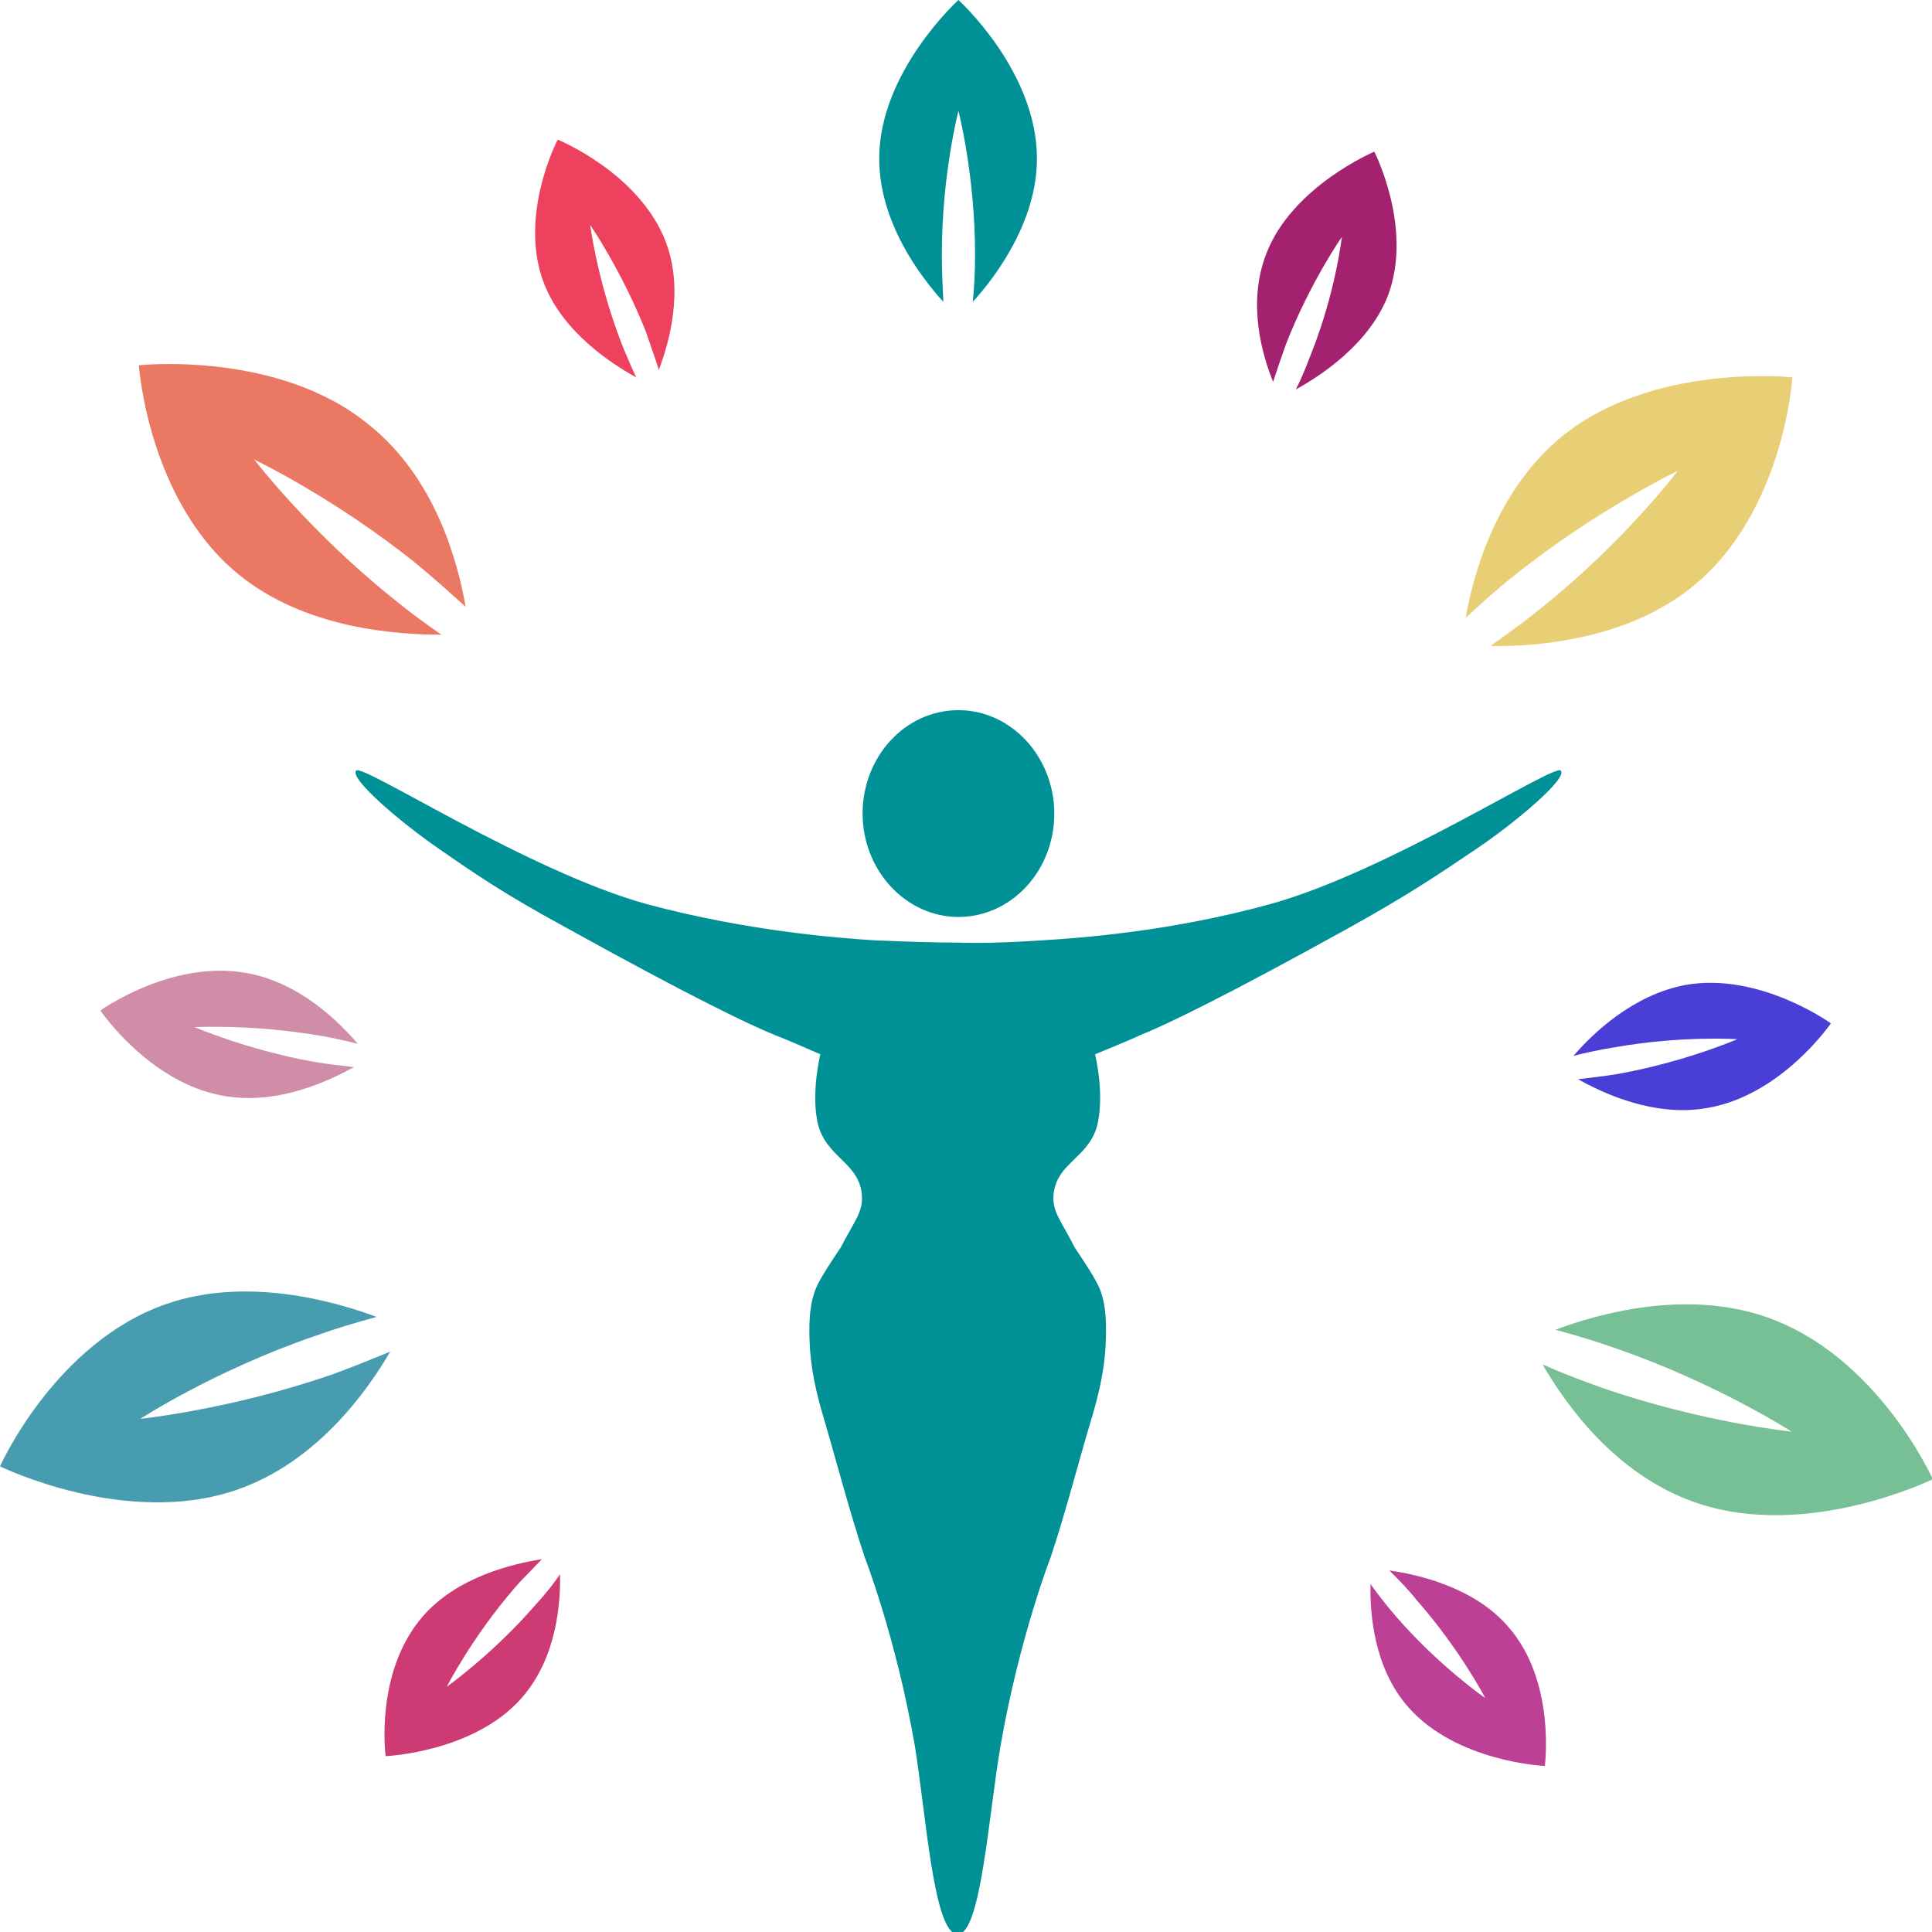
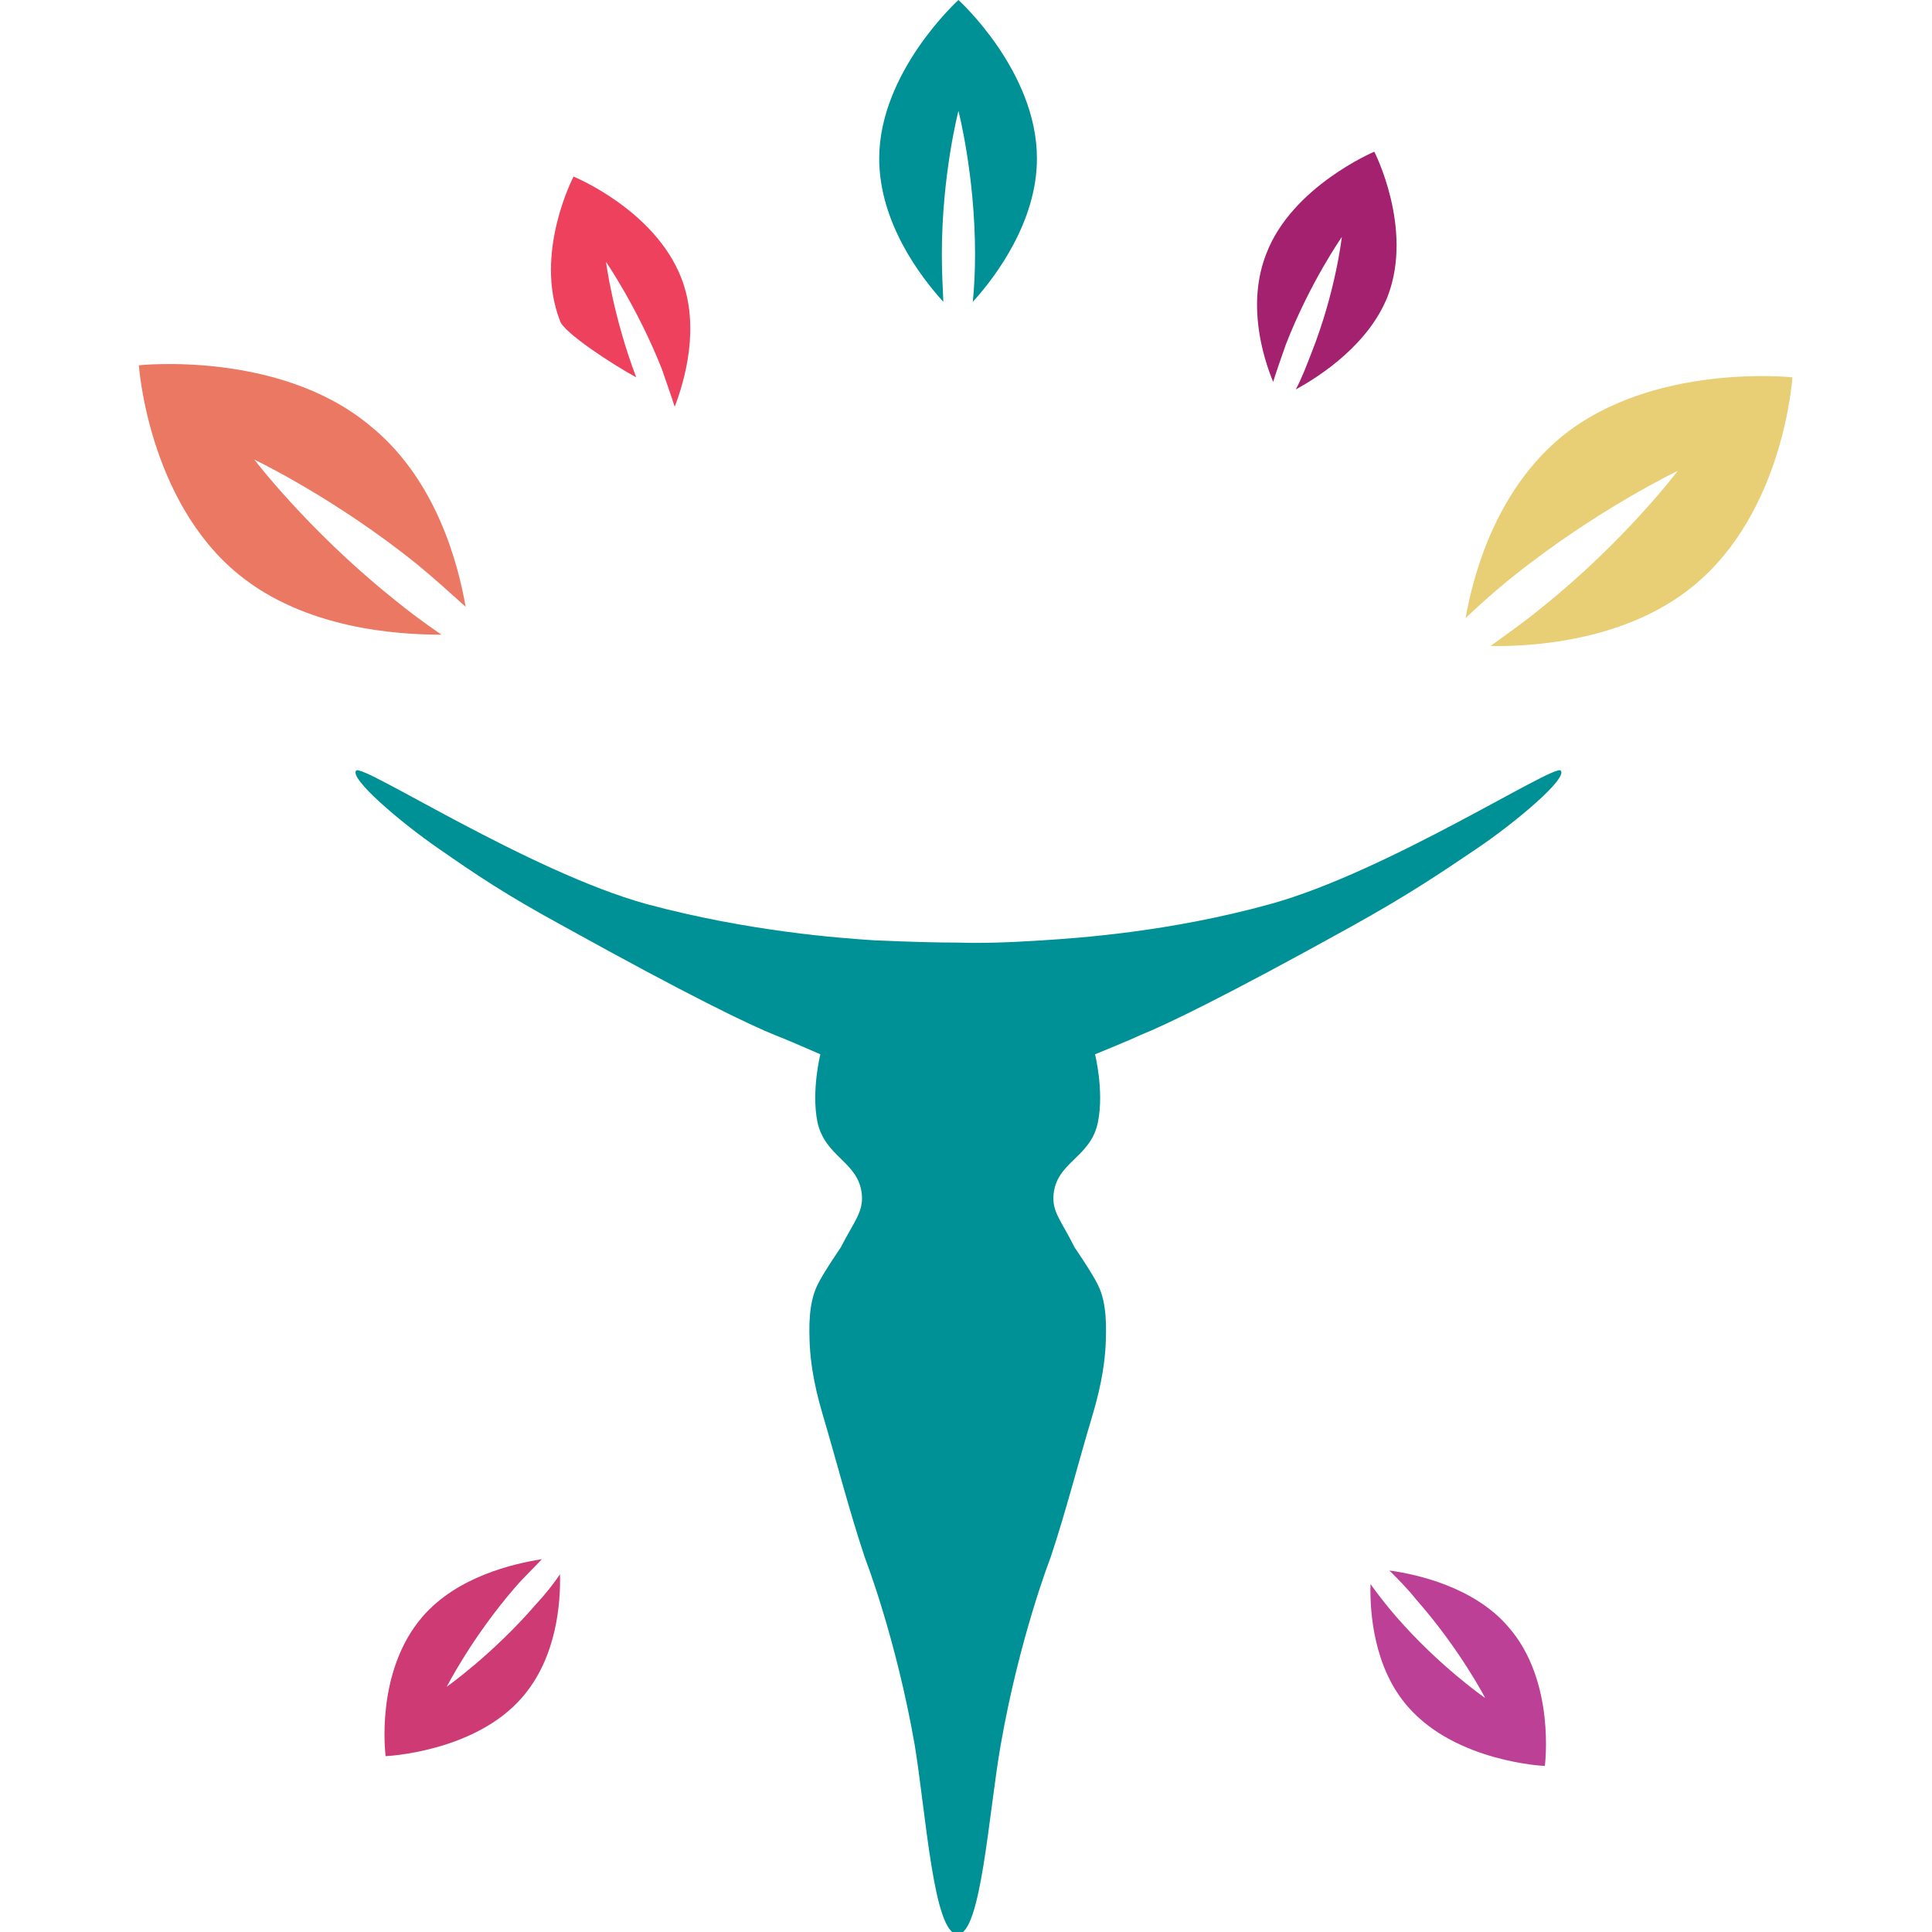
<svg xmlns="http://www.w3.org/2000/svg" version="1.1" id="Layer_1" x="0px" y="0px" viewBox="0 0 256 256" style="enable-background:new 0 0 256 256;" xml:space="preserve">
  <style type="text/css"> .st0{fill:#EE415D;} .st1{fill:#BC4096;} .st2{fill:#CF8DA7;} .st3{fill:#493ED6;} .st4{fill:#CE3A73;} .st5{fill:#A3216F;} .st6{fill:#EB7863;} .st7{fill:#77BF94;} .st8{fill:#489CAF;} .st9{fill:#E8CE74;} .st10{fill:#009197;} </style>
  <g id="darma-logo">
    <g>
-       <path class="st0" d="M84.3,50c-0.7-1.5-1.4-3.1-2.1-4.9c-3.1-8.2-4-15.3-4-15.3s4.2,6.1,7.4,14.2c0.6,1.8,1.2,3.4,1.7,5 c1.3-3.4,3.4-10.5,0.9-17c-3.5-9.1-14.3-13.5-14.3-13.5s-5.3,10.1-1.8,19.1C74.6,44,81,48.2,84.3,50z" />
+       <path class="st0" d="M84.3,50c-3.1-8.2-4-15.3-4-15.3s4.2,6.1,7.4,14.2c0.6,1.8,1.2,3.4,1.7,5 c1.3-3.4,3.4-10.5,0.9-17c-3.5-9.1-14.3-13.5-14.3-13.5s-5.3,10.1-1.8,19.1C74.6,44,81,48.2,84.3,50z" />
      <path class="st1" d="M184.1,208.1c1.2,1.2,2.4,2.4,3.6,3.9c5.8,6.6,9.1,13,9.1,13s-6.1-4.2-11.9-10.9c-1.2-1.4-2.3-2.8-3.3-4.2 c-0.1,3.7,0.4,11.1,5,16.3c6.4,7.3,18.1,7.8,18.1,7.8s1.5-11.3-4.9-18.5C195.3,210.3,187.8,208.6,184.1,208.1z" />
-       <path class="st2" d="M47.4,138.3c-2.4-2.8-7.7-8.2-14.9-9.4c-9.9-1.7-19.2,5-19.2,5s6.5,9.6,16.3,11.3c7.2,1.3,14-2,17.3-3.8 c-1.7-0.2-3.5-0.4-5.3-0.7c-8.9-1.6-15.8-4.6-15.8-4.6s7.5-0.4,16.4,1.1C44,137.5,45.8,137.9,47.4,138.3z" />
-       <path class="st3" d="M209.1,143c3.2,1.8,10.1,5.1,17.2,3.8c9.8-1.7,16.3-11.2,16.3-11.2s-9.4-6.8-19.2-5.1 c-7.1,1.3-12.5,6.6-14.9,9.4c1.6-0.4,3.4-0.8,5.3-1.1c8.9-1.6,16.4-1.1,16.4-1.1s-6.9,3-15.8,4.6 C212.6,142.6,210.8,142.8,209.1,143z" />
      <path class="st4" d="M71,212.6c-5.7,6.6-11.8,10.9-11.8,10.9s3.3-6.5,9-13.1c1.2-1.4,2.5-2.6,3.6-3.8c-3.8,0.6-11.2,2.3-15.8,7.6 c-6.4,7.4-4.9,18.5-4.9,18.5s11.8-0.5,18.1-7.8c4.6-5.3,5.1-12.6,5-16.3C73.4,209.8,72.3,211.2,71,212.6z" />
      <path class="st5" d="M170.4,45.6c3.2-8.2,7.4-14.2,7.4-14.2s-0.8,7.2-4,15.3c-0.7,1.8-1.3,3.4-2.1,4.9c3.3-1.8,9.7-6,12.2-12.4 c3.4-9-1.8-19.1-1.8-19.1s-10.9,4.6-14.3,13.5c-2.6,6.6-0.5,13.6,0.9,17C169.2,49,169.8,47.3,170.4,45.6z" />
      <path class="st6" d="M31.6,76.1c8.8,7.2,20.9,8,26.9,8c-2.2-1.5-4.5-3.2-6.8-5.1c-11-8.9-18-18.1-18-18.1s10.7,5.1,21.6,13.9 c2.3,1.9,4.4,3.8,6.4,5.6c-1-5.7-3.9-17-12.8-24.1c-12-9.9-30.5-7.9-30.5-7.9S19.6,66.3,31.6,76.1z" />
-       <path class="st7" d="M234,174.5c-10.7-3.7-22.3-0.4-27.9,1.7c2.6,0.7,5.3,1.5,8.1,2.5c13.3,4.6,23.2,11,23.2,11 s-11.8-1.2-25.1-5.8c-2.8-1-5.4-2-7.9-3.1c2.9,5,9.5,14.6,20.3,18.3c14.7,5.1,31.4-3.1,31.4-3.1S248.8,179.6,234,174.5z" />
-       <path class="st8" d="M18.6,188c0,0,9.8-6.4,23.2-11c2.8-1,5.5-1.8,8.1-2.5c-5.6-2.1-17.3-5.4-27.9-1.7c-14.7,5.1-22,21.5-22,21.5 s16.7,8.2,31.4,3.1c10.7-3.7,17.4-13.3,20.3-18.3c-2.5,1-5.1,2.1-7.9,3.1C30.4,186.8,18.6,188,18.6,188z" />
      <path class="st9" d="M222.3,62.4c0,0-7,9.3-18,18.1c-2.3,1.9-4.6,3.5-6.8,5.1c6,0.1,18.1-0.8,26.8-7.9 c12.1-9.8,13.2-27.7,13.2-27.7s-18.4-2-30.5,7.8c-8.8,7.2-11.8,18.4-12.8,24.1c1.9-1.8,4-3.7,6.4-5.6 C211.6,67.5,222.3,62.4,222.3,62.4z" />
      <g>
-         <path class="st10" d="M139.7,107.8c0,7.6-5.7,13.7-12.7,13.7s-12.7-6.2-12.7-13.7c0-7.6,5.7-13.7,12.7-13.7 C134,94.1,139.7,100.3,139.7,107.8z" />
        <path class="st10" d="M206.8,102.1c-0.9-0.9-22.9,13.4-38.5,17.7c-13.4,3.7-25.5,4.5-30.2,4.8c-4.5,0.3-8.3,0.4-11.1,0.3 c-2.8,0-6.6-0.1-11.1-0.3c-4.7-0.3-16.8-1.2-30.2-4.8c-15.6-4.3-37.6-18.6-38.5-17.7c-1,1,5.9,6.9,11,10.4 c4.9,3.4,8.7,6,16.6,10.3c16.6,9.2,24.5,13,28,14.4c1.1,0.4,5.9,2.5,5.9,2.5s-1.2,4.8-0.4,8.9c1,4.8,5.5,5.3,5.9,9.7 c0.2,2.3-1,3.5-2.8,7l0,0l0,0c0,0-2.4,3.5-3.1,5c-1.2,2.5-1.1,5.7-1,8c0.1,1.8,0.4,4.7,1.7,9.1c1.9,6.4,3.5,12.7,5.6,19 c0,0,4.1,10.5,6.6,24.8c1.5,9.1,2.5,25.1,5.7,25.1c3.1,0,4.1-16,5.7-25.1c2.5-14.3,6.6-24.8,6.6-24.8c2.1-6.3,3.7-12.7,5.6-19 c1.3-4.4,1.6-7.3,1.7-9.1c0.1-2.3,0.2-5.6-1-8c-0.7-1.5-3.1-5-3.1-5l0,0l0,0c-1.8-3.6-3-4.7-2.8-7c0.4-4.4,5-4.9,5.9-9.7 c0.8-4.1-0.4-8.9-0.4-8.9s4.9-2,5.9-2.5c3.5-1.4,11.4-5.2,28-14.4c7.9-4.4,11.7-7,16.6-10.3C200.8,109,207.8,103.1,206.8,102.1z" />
      </g>
      <path class="st10" d="M124.8,33.7c0-10.6,2.2-19,2.2-19s2.2,8.5,2.2,19c0,2.2-0.1,4.3-0.3,6.3c3-3.3,8.5-10.6,8.5-19 C137.4,9.4,127,0,127,0s-10.5,9.5-10.5,21c0,8.5,5.5,15.7,8.5,19C124.9,38,124.8,35.8,124.8,33.7z" />
    </g>
  </g>
  <g id="Layer_2_00000177443139506653744840000002079505961976804523_"> </g>
</svg>